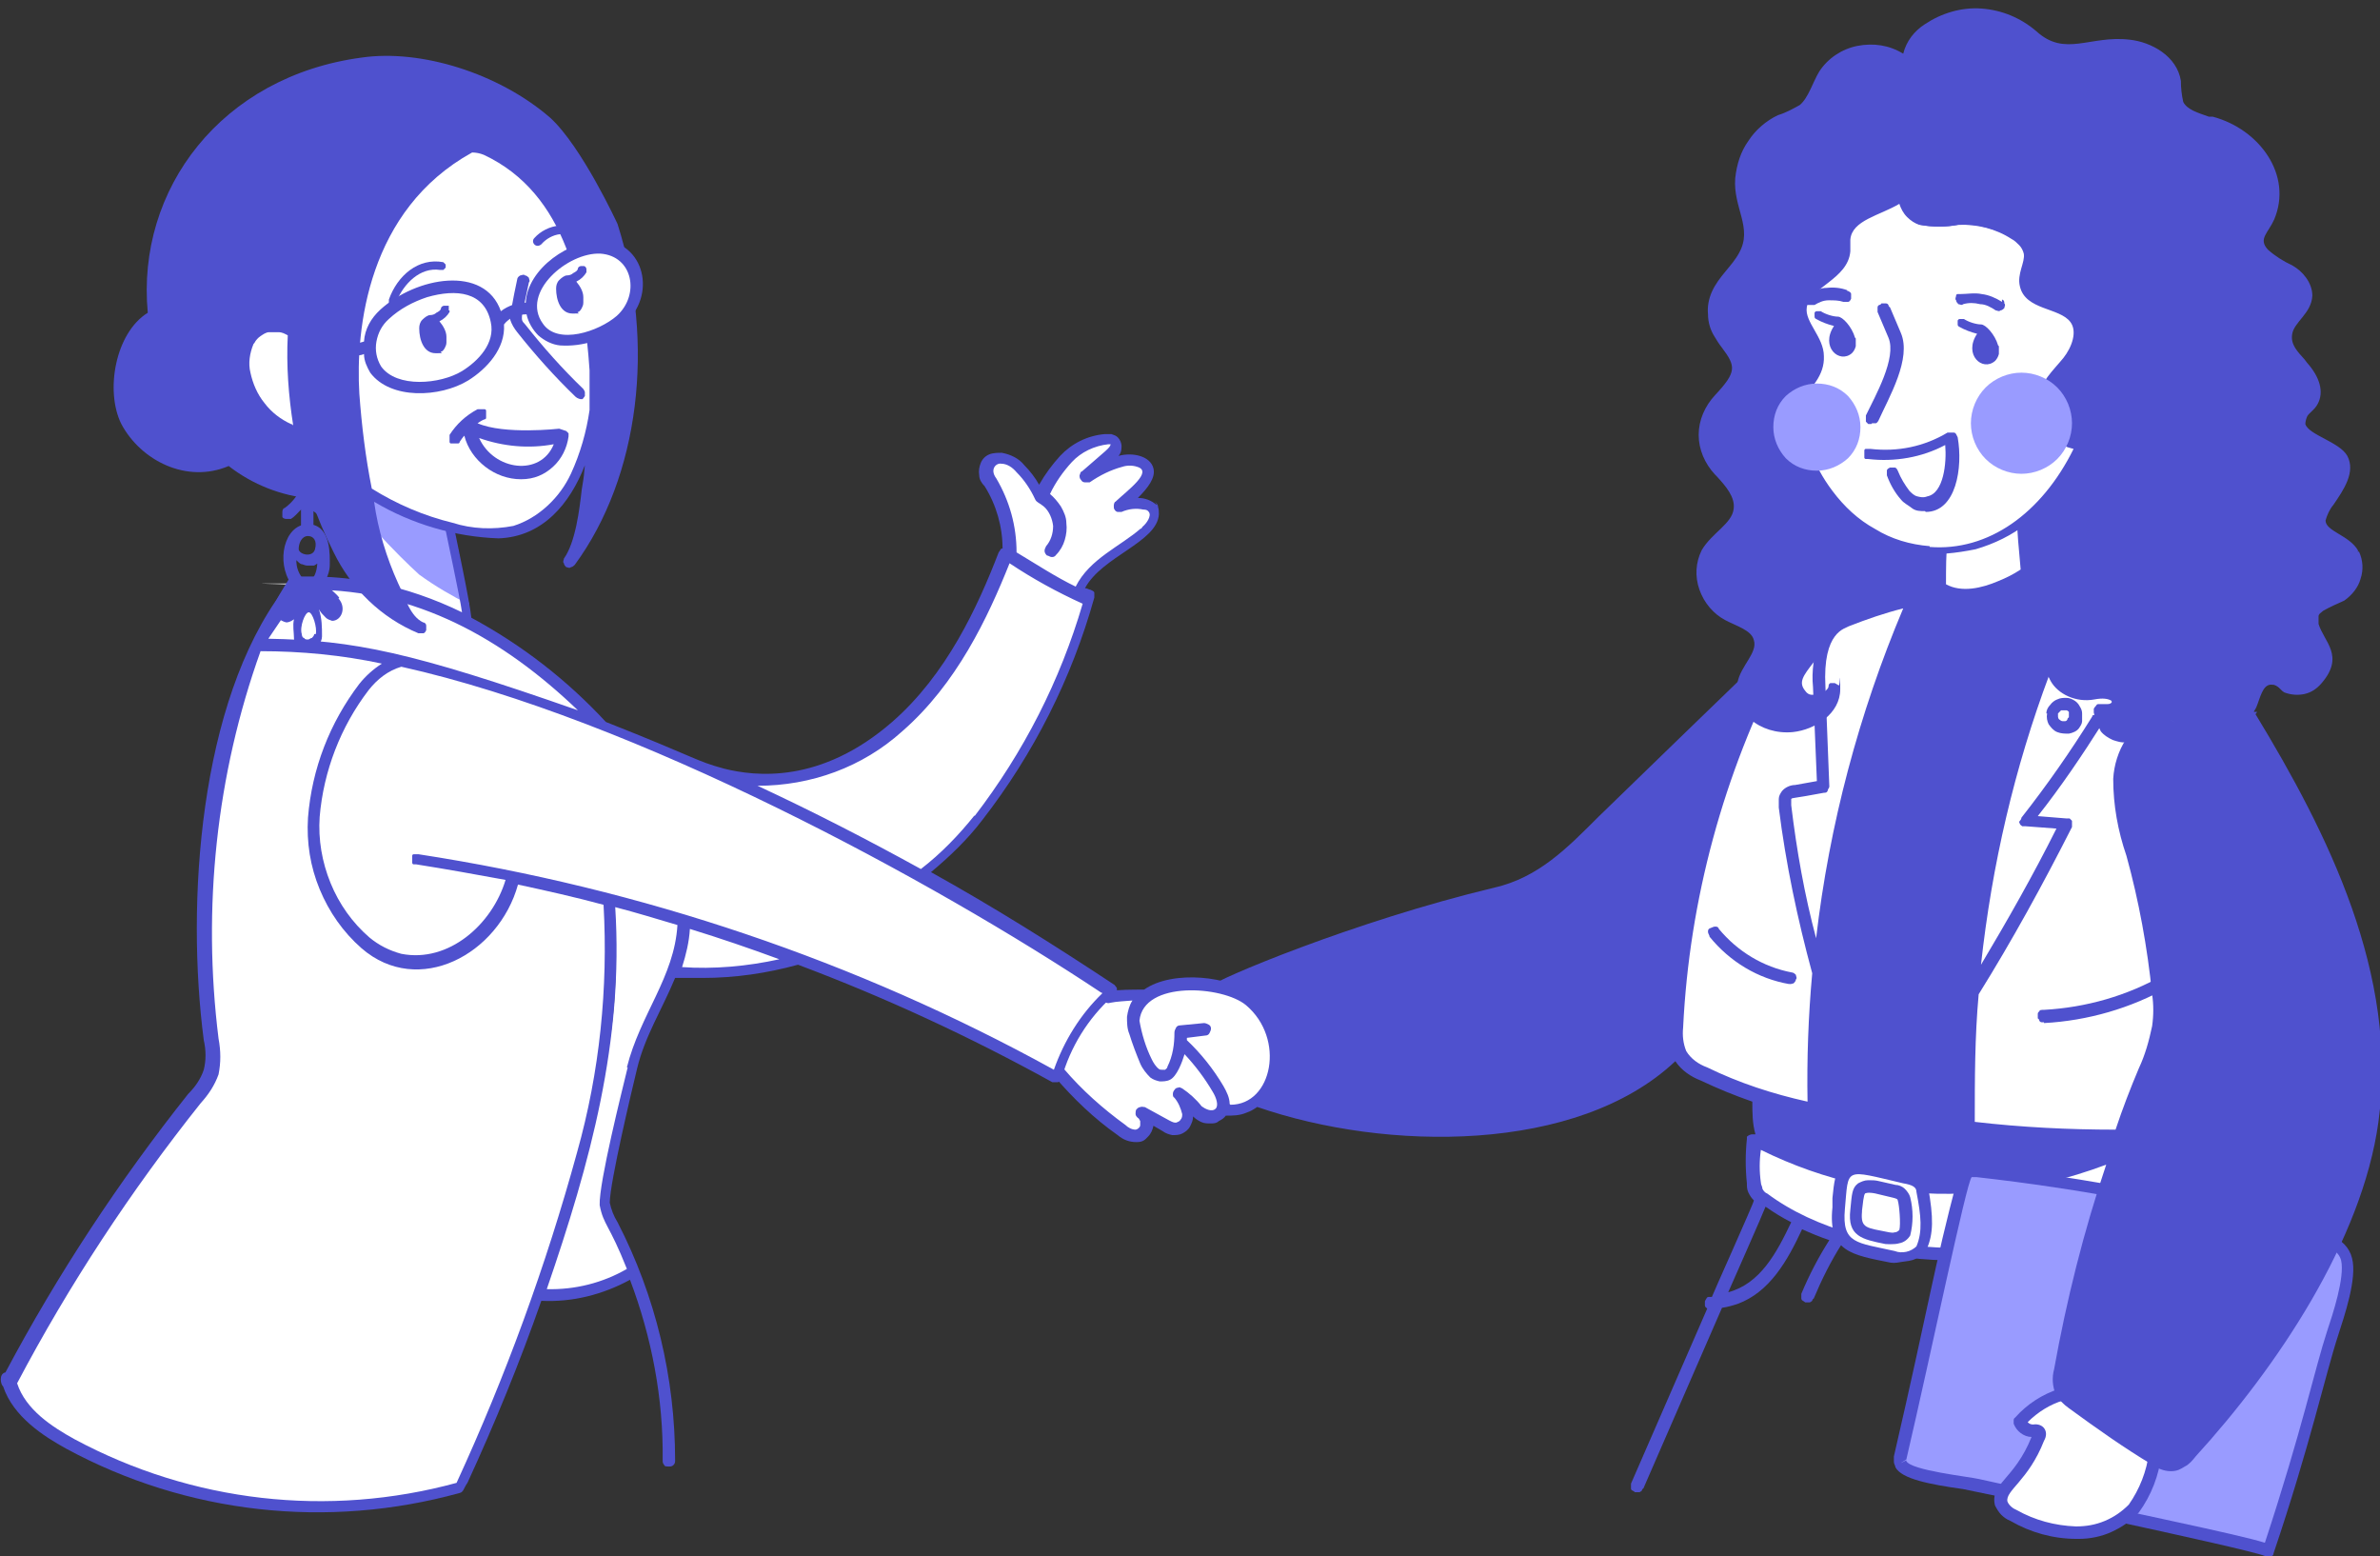
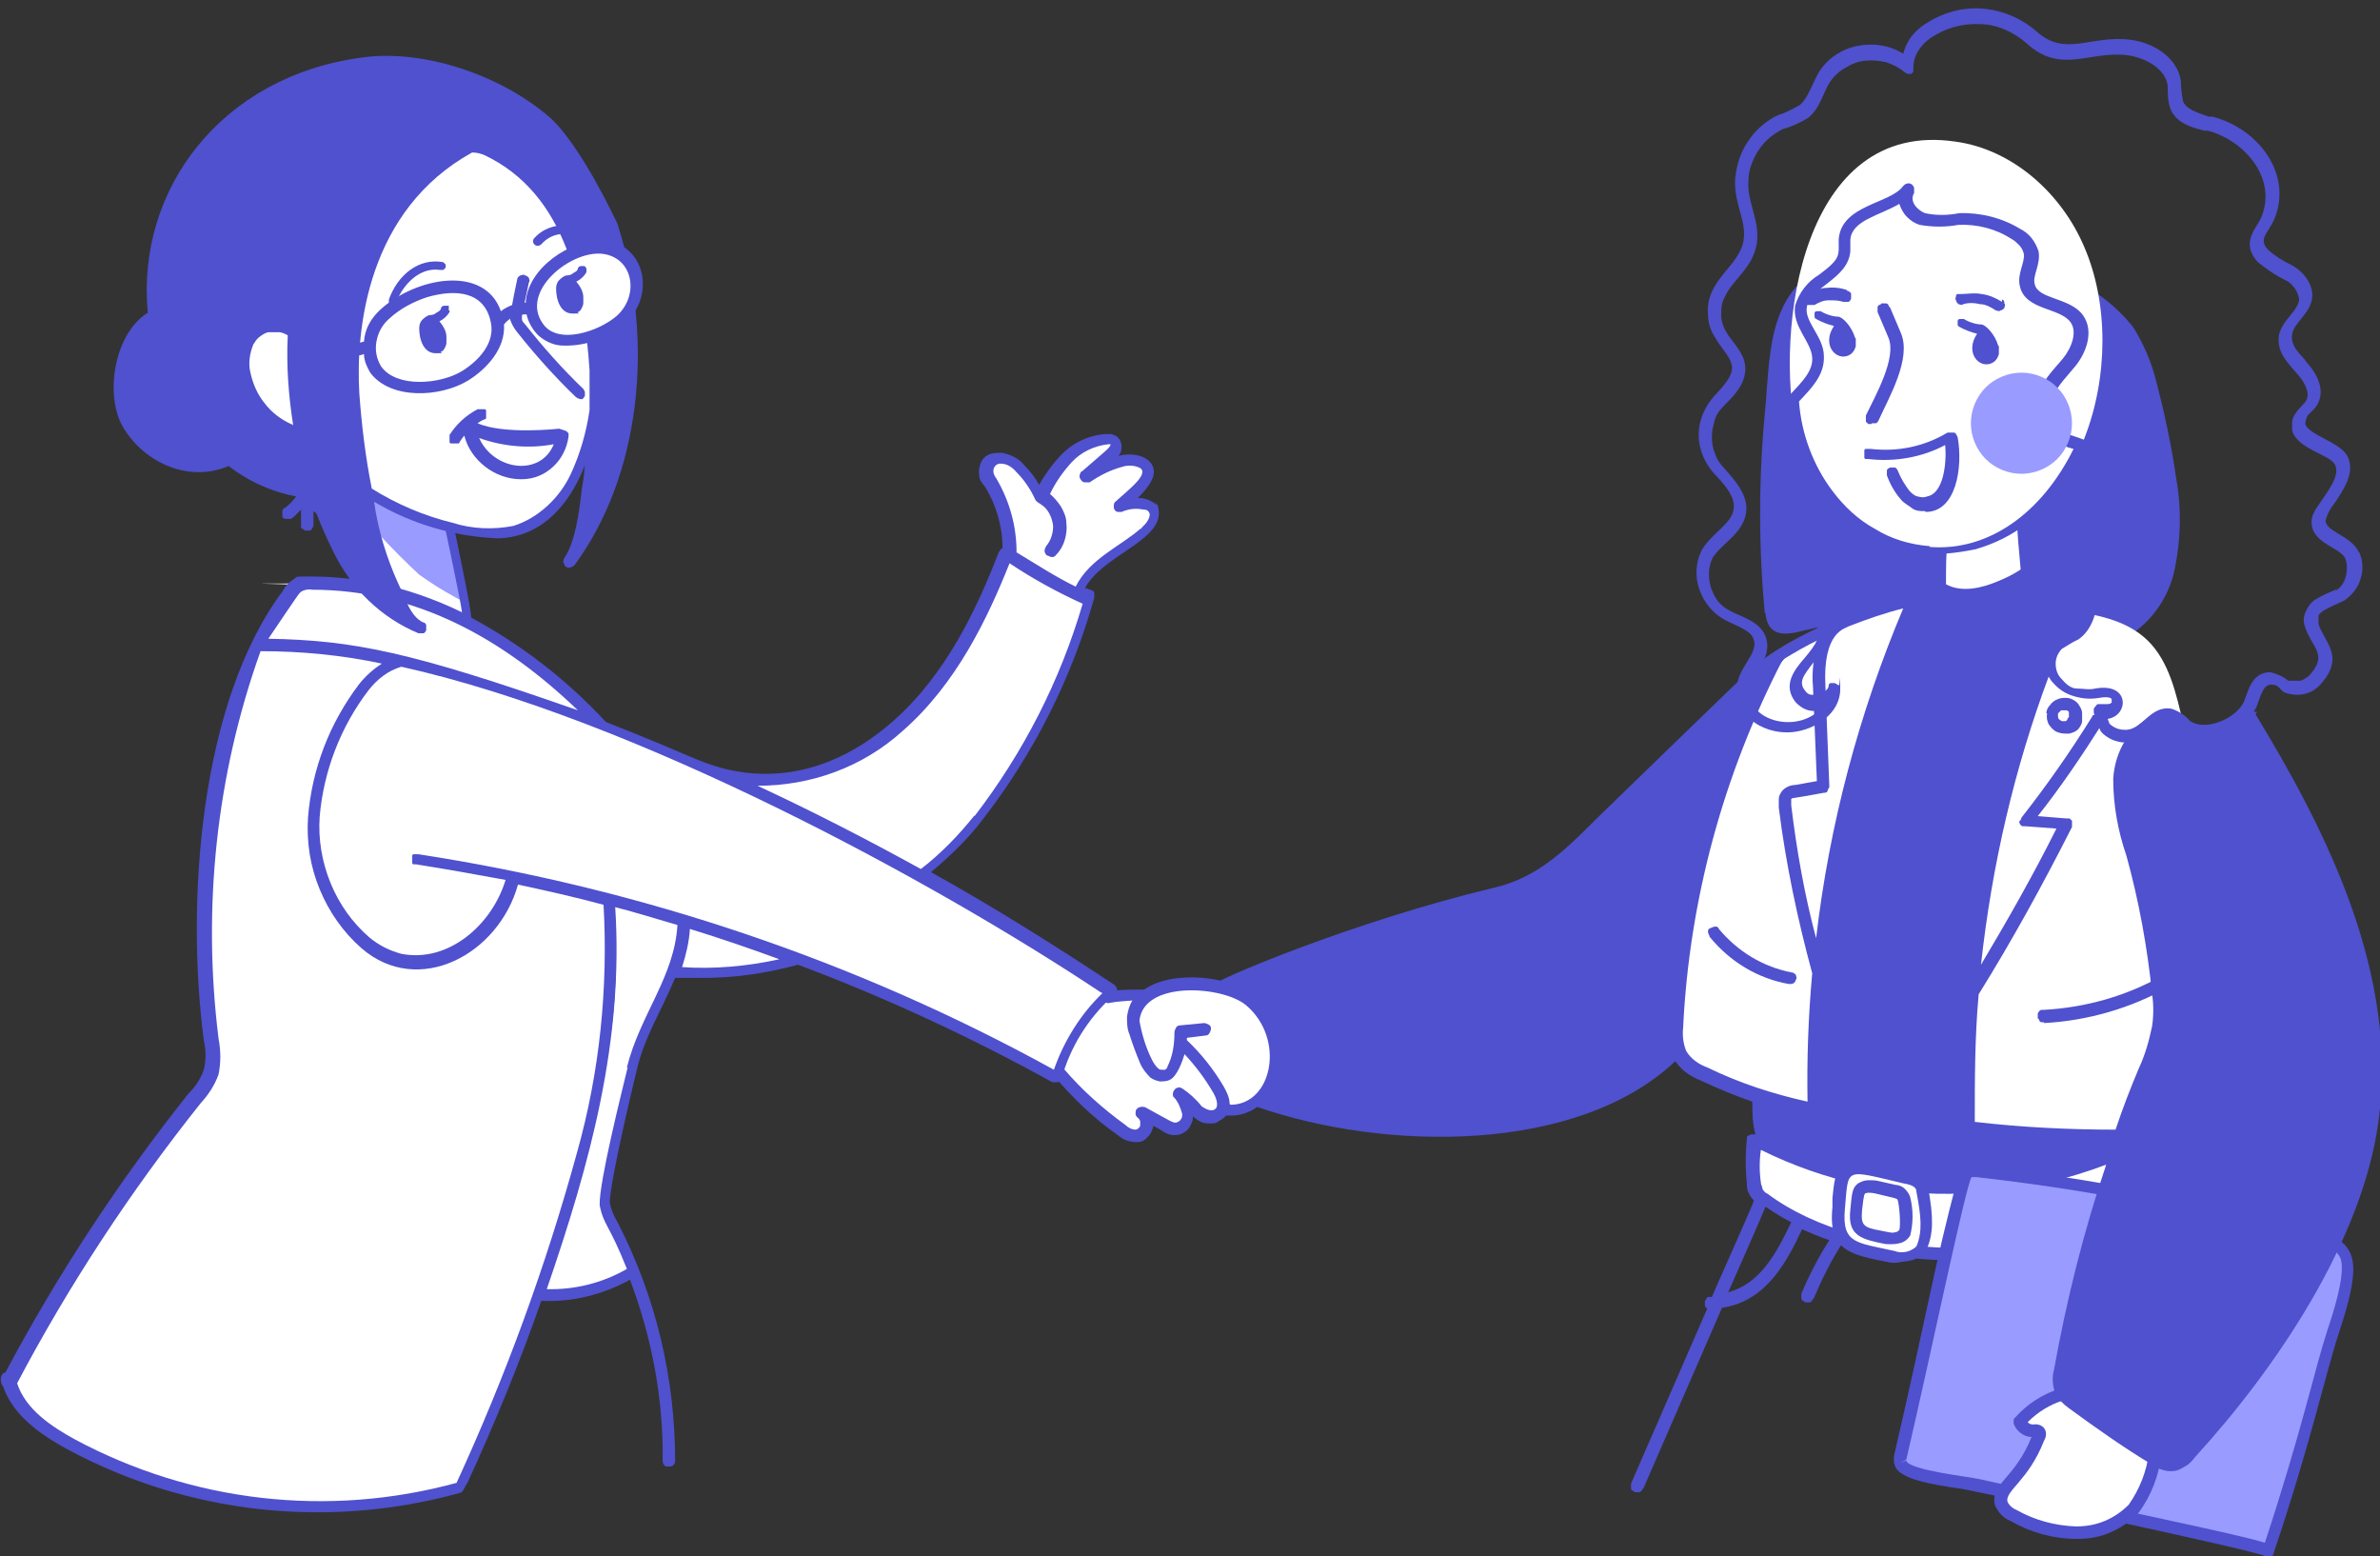
<svg xmlns="http://www.w3.org/2000/svg" id="Layer_1" data-name="Layer 1" viewBox="0 0 306 200">
  <rect x="0" y="0" width="306" height="200" fill="#333333" stroke="none" />
  <defs>
    <style>
      .cls-1 {
        fill: #4f51ce;
      }

      .cls-2 {
        fill: #fff;
      }

      .cls-3 {
        fill: #999bff;
      }
    </style>
  </defs>
  <path class="cls-2" d="M160.6,128.5c-2.5-2.1-9.9-3.1-13.3-.5-1.7-.4-3.6-.2-5.2.4-2.6,2.6-4.6,5.8-5.8,9.3.7,2.7,3.7,4.7,6.1,6.6.6.6,1.3,1,2.1,1.4.4.2.8.3,1.2.3s.8,0,1.2-.3c.4-.2.7-.5.8-.9s.1-.8,0-1.2c.7.6,1.6,1,2.4,1.3.5.1.9,0,1.4,0,.4-.2.8-.5,1.1-.9.2-.5.2-1,.1-1.5,0-.5-.3-1-.6-1.4.6.8,1.4,1.5,2.2,2,.4.2.9.4,1.5.3.5,0,1-.3,1.4-.6,0-.1.2-.2.3-.4.8.2,1.7.1,2.5-.1.8-.2,1.5-.6,2.2-1.2,3.1-3.5,2.3-9.3-1.5-12.5h0l-.1-.1Z" />
  <path class="cls-1" d="M227,78.8c0,.6.2,1.2.5,1.7.9,1.3,2.7,1,4.2.6,7.8-1.9,15.9-1.9,23.7,0,5.8,1.4,12,3.9,17.3,1.2,1.8-.9,3.3-2.2,4.5-3.8,1.2-1.6,2-3.4,2.4-5.3.8-3.9.9-7.8.2-11.7-.6-4.2-1.5-8.4-2.6-12.6-.6-2.4-1.6-4.7-2.9-6.8-2.2-2.8-5.1-5-8.4-6.4-6.6-2.9-13.8-4.3-21.1-4.1-3.8,0-7.5,1-10.8,2.8-6.9,3.9-6.4,11.7-7.1,18.8-.8,8.5-.8,17.1,0,25.6h.1Z" />
  <path class="cls-2" d="M115.5,93.3c6.7-5.8,10.7-13.9,13.9-22.1,3.3,1.9,7.1,4.6,10.8,5.8-2.9,10.3-7.7,19.9-14.3,28.3-5.5,7.2-13.6,12.1-21.5,16.3-2.1,1.1-4.3,2-6.6,2.7-3.7.8-7.5,1-11.3.6,2.6-7.4,3-15.4,1.2-23-.2-.5-.2-1.1,0-1.7.7-2.5,3.9-1.1,5.3-.7,7.9,2,16.4-.9,22.4-6.1h.2l-.1-.1Z" />
  <path class="cls-2" d="M148.2,65.5c-.3-.3-.7-.5-1.2-.6-1.1-.2-2.2,0-3.2.3,1.2-1.2,6.1-4.8,2.5-5.9-.8-.2-1.6,0-2.4,0-1.6.4-3.1,1.1-4.4,2.1l3.2-2.8c.5-.5,1.1-1.3.6-1.9-.1,0-.3-.2-.5-.3h-.5c-2,.2-3.8,1.1-5.2,2.5-1.3,1.4-2.4,3.1-3.2,4.9-.6-1.4-1.5-2.7-2.5-3.8-.6-.7-1.5-1.2-2.4-1.4-.5,0-.9,0-1.3.3-.4.3-.6.7-.7,1.1,0,.6.3,1.2.6,1.7,1.7,2.9,2.6,6.2,2.4,9.6l7.9,4.6c1.3.6,1.2-.6,1.7-1.4,1.7-2.5,5.4-4.2,7.7-6.3.9-.8,1.7-2.2.9-3.1v.3h0v.1Z" />
  <path class="cls-2" d="M234.2,81c-4.3,1.7-6.7,6.2-9,10-6.7,11.9-10.6,25.3-11.3,39-.2,1.2,0,2.5.2,3.7.8,2.3,3.2,3.7,5.5,4.6,8.5,3.5,17.9,3.8,26.7,6.5,2.4.7,4.9,1.5,7.4,2,3,.4,6,.5,9,.3,3.5,0,6.9-.3,10.4-.7,2.5-.2,5-1,7.2-2.2,3.1-2.2,5.4-5.4,6.4-9,4.3-14.7-2.7-28.7-6-42.2-.9-3.8-1.8-8-4.6-10.7s-6.7-3.3-10.4-3.9l-14.5-2.4c-5.8,1.2-11.4,2.9-16.9,5.1h-.1v-.1Z" />
  <path class="cls-2" d="M259.1,66c-2.3,0-4.7.5-6.7,1.7-1.7.9-3.1.8-2.7,3.8v3.6c0,1.7-.9,6.5,1.1,7.1h2c2.3-.6,4.5-1.6,6.4-3.1.9-.6,1.6-1.5,1.9-2.5,0-.8,0-.2-.5-8.8,0-.4,0-.8-.4-1.2-.3-.2-.6-.4-1-.4v-.2h-.1Z" />
  <path class="cls-2" d="M272.3,147.8l-.9,5.3c-.8,4.2-4.6,5.7-8.4,6.6-11.2,2.8-26.9,1.3-36.3-5.8-.4-.2-.7-.5-.9-.9s-.3-.8-.3-1.2c-.2-1.9-.2-3.7,0-5.6,7.2,3.7,15.1,5.8,23.2,6,8.1.3,16.1-1.3,23.6-4.5h0v.1Z" />
  <path class="cls-1" d="M262.8,131.4h-.3s-.2,0-.3-.2c0,0,0-.2-.2-.3v-.6s0-.2.2-.3c0-.2.3-.2.6-.2,5.4-.3,10.7-1.8,15.4-4.5h.6c.2,0,.4.2.5.4v.6c0,.2-.2.4-.4.5-4.9,2.8-10.5,4.4-16.1,4.7h0v-.1Z" />
  <path class="cls-1" d="M230.1,126.5c-4.1-.7-7.7-2.9-10.3-6.1,0-.2-.2-.4-.2-.6s0-.4.3-.5.4-.2.6-.2.4,0,.5.3c2.4,2.9,5.7,4.9,9.4,5.6.2,0,.4.2.5.3,0,.2.2.4,0,.6,0,.2-.2.4-.3.5-.2,0-.4.2-.6,0h0l.1.1Z" />
  <path class="cls-1" d="M263.1,91.7c0-.4.2-.8.5-1.1.2-.3.6-.6.9-.7.4-.2.8-.2,1.2-.2s.8.2,1.1.4c.3.2.5.5.6.7.2.3.3.6.3.9v1c0,.3-.2.6-.4.9-.3.4-.8.6-1.3.7-.5,0-1,0-1.5-.2s-.8-.6-1.1-1c-.2-.4-.3-.9-.2-1.4h-.1ZM264.9,91.4s-.2.2-.3.3v.4s0,.3.2.4c0,0,.2.2.4.2h.3s.2,0,.3-.2c0,0,0-.2.2-.3v-.7s-.2-.2-.3-.2h-.7l-.1.1Z" />
  <path class="cls-3" d="M301.8,161.9c.8,3.1-2,9.7-2.9,13-2.1,8.3-4.5,16.4-7.2,24.5.2-.5-16.2-3.9-37.5-8.5-1.7-.4-8.9-1.1-9.8-2.7-.3-.7.2-.6,3.7-17.2,1.4-6.5,2.8-13,4.5-19.4,0-.3.2-.7.5-.9.4-.2.8-.2,1.1-.2,13.4,1.5,26.8,4,39.8,7.5,2.6.7,7,.9,7.7,3.8h.1v.1Z" />
  <path class="cls-1" d="M291.2,200c-2.4-1-38.6-8.6-38.8-8.6-4.3-.6-7.9-1.3-8.7-2.8,0-.2-.2-.4-.2-.7v-.7c4.6-19.9,5.1-24.1,8.2-35.8,0-.6.4-1.1.9-1.4.5-.3,1.1-.4,1.7-.2,14,1.6,27.9,4.3,41.5,7.9,2.6.5,5.9,1.2,6.6,4,.7,2.6-1,7.5-1.8,10-1.6,4.9-3.6,14.1-8.3,28,0,.1,0,.2-.2.3,0,0-.2.2-.4.2h-.4s-.2-.1-.3-.2h.2ZM245.1,187.8c.6,1.2,8,2,9.3,2.3,20.8,4.6,33.3,7.1,36.8,8.2,4.8-14.6,6.4-22.3,8-27.2.7-2.1,2.3-6.9,1.8-9.1-.6-2.3-4.7-2.6-7.2-3.2-13-3.5-26.3-6-39.7-7.5h-.6c-.7.8-5.2,22.6-8.4,36.3-.9.6-1.2.7,0,.1h0v.1Z" />
  <path class="cls-2" d="M276.5,185.3c-2-2.6-4.8-4.5-8-5.4-1.5-.6-3.2-.7-4.8-.2-.5.2-4.4,2.3-4.2,3,0,.4.4.7.7.9.3.2.7.3,1.1.3h.6c.2.2.2.6,0,.9-2.2,5.6-5.2,6.2-4.8,8.3.2.4.4.7.7,1,.3.3.6.5,1,.7,2.4,1.3,5.1,2.1,7.9,2.2,1.4,0,2.8-.2,4-.8s2.4-1.3,3.4-2.3c1-1.3,1.8-2.8,2.2-4.4.4-1.5,1.1-2.9.2-4.3h0v.1Z" />
  <path class="cls-1" d="M289.8,91.5s-.2-.3-.4-.3h-.5c-.2,0-.3,0-.4.3,0,0-.2.3-.2.5-3.7,4.8-10.2-.3-10.6-.2-3.8,1-5.8,4.8-6,8.3,0,3.4.6,6.7,1.7,9.9,1.6,5.8,2.7,11.8,3.3,17.8.2,1.3.2,2.7,0,4.1-.4,1.9-.9,3.7-1.7,5.4-1.1,2.6-2.1,5.2-3,7.9-6,0-12.1-.3-18.1-1,0-5.5,0-10.9.5-16.4,4.3-6.9,8.3-14.2,12-21.5v-.8l-.3-.3h-.4l-3.7-.3c3-3.8,5.7-7.8,8.3-11.9v-.9s0-.2-.2-.2h-.9s-.2,0-.2.2c-2.8,4.5-5.8,8.8-9.1,13,0,0,0,.2-.2.4s0,.3,0,.4.2.2.3.3h.4l4,.3c-3,6-6.3,11.8-9.7,17.5,1.4-12.8,4.3-25.3,8.8-37.3-.4-.8-.4-1.7,0-2.5s.9-1.5,1.6-1.9c1.5-.8,2.6-2.1,3.1-3.7l-6.5-2.6c-.5-3.3-.6-6.8-.8-10.2,0-1-1.6-1-1.6,0,0,2.5.3,4.9.5,7.4-.9.6-1.9,1.1-2.9,1.5-2.1.9-4.7,1.5-6.7.4,0-2,0-3.9.2-5.9,0-.2,0-.4-.2-.5,0,0-.3-.2-.5-.2s-.4,0-.5.2c-.2,0-.3.3-.3.5s-.2,6.4-.2,6.6c-7.6,1.5-18.3,5.4-23.9,10.5,0,0-18.3,17.7-19.3,18.7-4,4-7.7,7.8-13.4,9.1-18,4.3-36,11.9-36.5,12.7,1.6.3,3.1.9,4.4,1.8,1.3.9,2.4,2.1,3.2,3.5.6,1.4.9,3,.7,4.6s-.8,3-1.8,4.3c-.3.4-.9,1.1-.4,1.3,16.5,5.7,41.1,6,53.7-5.9h0c.8,1.2,2,2,3.3,2.5,2.1,1,4.3,1.9,6.6,2.7,0,1.4,0,2.8.4,4.2h-.4s-.2,0-.4.1c0,0-.2.1-.3.2v.3c-.2,1.9-.2,3.8,0,5.7,0,.4,0,.8.2,1.2s.4.7.7,1c0,.3-5.4,12.3-5.4,12.4h-.3c-.2,0-.3,0-.4.2s-.2.3-.2.4v.5c0,.2.2.3.3.4l-9.8,22.5v.6c0,.1,0,.2.2.3s.2.1.3.2h.6s.2-.1.3-.2c0,0,0-.2.2-.3l10.1-23.2c.7-.1,1.4-.3,2-.5,4.1-1.5,6.4-5.5,8.3-9.6,1.1.5,2.3,1,3.5,1.4-1.4,2.2-2.6,4.5-3.6,6.9v.6s0,.2.2.3c0,0,.2.1.3.2h.6s.2-.1.3-.2c0,0,0-.2.2-.3,1-2.4,2.2-4.8,3.6-7,4.4,1.3,8.9,2,13.4,2.1,0-.5.2-1.1.4-1.6-8.3-.2-17.1-2.3-23.4-7-.3-.1-.5-.4-.6-.6,0-.3-.2-.5-.2-.8-.2-1.4-.2-2.8,0-4.2,8.1,4,17,6,26,5.6.3-1.1.5-2,.7-2.6,0-.3.3-.3.6-.2,2.5.4,8.1,1.2,9.6,1.4,2.5-.6,5.1-1.4,7.5-2.3-2.9,8.6-5.1,17.4-6.7,26.3-.3,1.1-.2,2.2.2,3.2.4.7,1,1.3,1.7,1.8,3.7,2.7,7.1,5.1,10.6,7.2.7.5,1.6.9,2.5.9s1.3-.3,1.8-.6c.6-.3,1-.8,1.4-1.3,10.4-11.4,21.4-27.7,23.5-43,2.6-18.9-6.5-37.1-15.8-52.4l.2-.3h-.4ZM227,155.1c1,.7,2.1,1.4,3.3,2-1.9,4-4,7.9-8.1,9,0,0,4.6-10.4,4.8-11ZM232.4,141.6c-4.5-1-8.8-2.4-12.9-4.4-1.1-.4-2.1-1.1-2.7-2.1-.4-1-.5-2-.4-3,.8-16.5,5.2-32.6,12.8-47.3,1.5-.9,3-1.8,4.7-2.6-.7,2-1,4.1-.8,6.1l.5,12.1-2.8.5c-.6,0-1.3.3-1.7.8-.2.3-.4.6-.4,1v1.1c.9,7.2,2.4,14.3,4.3,21.3-.5,5.5-.7,11-.6,16.6h0v-.1ZM233.5,120.6c-1.5-5.6-2.5-11.3-3.2-17.1v-.8c.2-.2,0,0,4.2-.8.2,0,.4,0,.5-.3,0-.2.2-.3.2-.5l-.5-12.8c-.4-7.2,2.6-7.5,3-7.8,2.3-.9,4.6-1.7,7-2.3-5.7,13.5-9.5,27.8-11.2,42.4h0Z" />
  <path class="cls-1" d="M267,197.8c-3,0-5.9-.8-8.5-2.3-.5-.2-.9-.5-1.2-.8s-.6-.8-.8-1.2c-.7-2.8,2.5-3.3,4.7-8.8-.5,0-1-.2-1.4-.5s-.7-.7-.9-1.2v-.4c0-.1,0-.3.2-.4,1.5-1.7,3.5-3,5.7-3.7h.6c.2,0,.3.3.4.5v.6c0,.2-.3.3-.5.4-1.7.5-3.3,1.5-4.6,2.8.2.2.4.3.7.3,1.3-.2,2.1.9,1.4,2.1-2,5.1-5,6.4-4.7,7.8.2.5.7.9,1.2,1.1,2.3,1.3,4.9,2,7.6,2.1,1.3,0,2.5-.2,3.7-.7s2.2-1.2,3.1-2.1c1.4-2,2.3-4.3,2.6-6.7,0-.2,0-.4.3-.5s.4-.2.6-.2.4.1.5.3.2.4.2.6c-.3,2.7-1.3,5.3-2.9,7.5-1,1.1-2.2,1.9-3.5,2.5s-2.8.9-4.2.9h-.3Z" />
  <path class="cls-2" d="M59.2,73.4c.3,1.7,1.7,5,.8,6.5-2.7-1.1-5.3-2.7-8.1-3.7-1.1-.3-2.2-.8-3-1.5-.9-1-1.5-2.3-1.7-3.6-.5-1.8-.9-3.7-1.3-5.5-.4-1.4-.6-2.9-.3-4.3,0-.2,0-.3.2-.5s.6,0,.9,0c3.1,1.1,6.2,2.6,9,4.3,2.9,1.8,3,5.2,3.6,8.3,0,0-.1,0-.1,0Z" />
  <path class="cls-2" d="M66.1,112.8c-2,8.7-11.9,14.7-19,8.6-2.3-2-4-4.5-5.2-7.3-1.1-2.8-1.6-5.8-1.4-8.9,1.2-15.9,10.9-20.2,11-20.3,8.8,2.3,17.5,5.2,26,8.5-10.5-10.4-23.4-18.4-37.3-18.4s-1.2,0-1.7.3c-.7.4-1.3.8-1.8,1.4-8.9,13.9-11.9,38-9.5,57,.3,1.4.3,2.9,0,4.3-.5,1.2-1.2,2.4-2.1,3.3-9.1,11.3-17,23.5-23.8,36.3,1,3.7,4.5,6.2,7.9,8.1,15.3,8.2,33.2,10.2,50,5.6l.5-.8c6.3-13.6,11.4-27.7,15.3-42.1,2.9-10.6,4-21.7,3.3-32.6-4.5-1.2-8.5-2.1-12.2-2.8v-.2h0Z" />
  <path class="cls-2" d="M81.6,137.4c1.8-7.2,6.2-11.4,6.5-19-3.1-.9-6.3-1.8-9.4-2.7.9,7.8.5,15.6-1.3,23.2-2.1,9.4-4.8,18.6-8.2,27.6,2.2.1,4.3,0,6.5-.3,2.2-.5,4.3-1.4,6.3-2.6-2.1-5.2-3.5-5.8-3.9-8.8,0-2.7,2.9-14.8,3.5-17.4h0Z" />
  <path class="cls-2" d="M53.4,85.3c-2.9-.8-5,1.1-6.5,3.1-3.7,4.8-6,10.7-6.4,16.7-.2,3,.3,6.1,1.4,8.9s2.9,5.3,5.2,7.3c7.1,6.1,17,.3,19-8.6,24.5,5.1,48,13.8,69.9,25.9,1.2-4.3,3.6-8.1,6.9-11.1h.1c-45.1-30.2-84-40.8-89.6-42.4v.2Z" />
  <path class="cls-1" d="M161.1,127.9c-2.8-2.4-10.3-3.3-14-.7-1.6,0-3.1,0-4.7.2-.2,0-.4.2-.5.3-.1.2-.2.4-.1.6,0,.2.2.4.3.5s.4.2.6.1c1-.2,1.9-.2,2.9-.3-.4.6-.6,1.4-.7,2.1,0,.7,0,1.5.3,2.2.4,1.3.9,2.6,1.4,3.8.3.7.8,1.3,1.3,1.8.4.3.8.4,1.2.5.4,0,.9,0,1.3-.2.9-.4,1.6-2.3,1.9-3.3,1.4,1.5,2.6,3.1,3.6,4.8.5.8.8,1.8.4,2.2-.5.5-1.4,0-1.8-.3-.7-.9-1.6-1.7-2.5-2.3-.2-.1-.4-.2-.5-.1-.2,0-.4.1-.5.3-.1.1-.2.3-.2.5s0,.4.2.5c.5.6.8,1.3,1,2.1,0,.2,0,.5-.2.7-.1.2-.3.3-.6.4-.5,0-.5-.1-4-2-.2,0-.4-.1-.6,0-.2,0-.4.2-.5.3-.1.2-.1.4-.1.6s.2.4.3.5c.1,0,.2.2.3.4v.5c0,.2-.1.3-.2.4s-.3.2-.4.2c-.5,0-1-.3-1.3-.6-2.9-2.1-5.6-4.5-7.9-7.2-.3-.3-1.5.7-1.2,1,2.4,2.8,5.1,5.4,8.1,7.5.7.6,1.5.9,2.4.9s1.1-.3,1.5-.7.6-.9.7-1.4l1.2.7c.4.3.8.4,1.2.5.5,0,.9,0,1.3-.2.4-.2.8-.5,1-.9s.4-.8.4-1.3c.3.3.6.5,1,.7s.8.2,1.2.2.8,0,1.1-.3c.4-.2.7-.4.9-.7.9,0,1.8,0,2.7-.4.9-.3,1.6-.9,2.3-1.5,3.5-3.9,2.6-10.2-1.5-13.6h0ZM158.1,141.9c0-.8-.4-1.6-.8-2.3-1.3-2.2-2.9-4.2-4.7-5.9v-.3l2.4-.3c.2,0,.4-.1.5-.3s.2-.4.2-.6-.1-.4-.3-.5-.4-.2-.6-.2l-3.1.3c-.2,0-.4.1-.5.3s-.2.4-.2.6c0,1.5-.2,3-.9,4.4,0,.2-.2.3-.3.4h-.4c-.1,0-.3,0-.4-.1-.4-.3-.7-.8-.9-1.2-.8-1.6-1.3-3.3-1.6-5,.5-5.2,10.7-4.5,13.7-2,5.1,4.3,3.4,12.8-2,12.8h0l-.1-.1Z" />
-   <path class="cls-1" d="M43.6,76.8c-.3-.4-.7-.7-1-1-.4-.3-.6-.8-.7-1.3.3-.6.5-1.2.5-1.9,0-1.1.2-4.8-2.4-5.2-3.1-.4-4.5,4-2.9,7.1-1.5,2.5-1.8,2.8-1.8,3.7s0,.8.4,1.2c.3.3.7.5,1.1.6.4,0,.7-.2,1-.4-.2.8,0,1.7,0,2.5s.4.9.9,1.2c.4.3.9.4,1.4.3.4,0,.7-.4.9-.7.2-.3.4-.7.4-1.1,0-1.2,0-2.3-.4-3.5.2.4.5.7.9,1.1.2.2.5.3.8.4,1.2,0,1.9-1.7.8-2.9h.1v-.1ZM39.6,68.9c.7,0,1.2.6.9,1.7s-2,.7-2.1,0c0-.8.4-1.7,1.2-1.7ZM40.8,72.2c0,1.7-.9,3.3-2,2-.5-.7-.7-1.4-.7-2.2.2.2.4.4.6.5.2,0,.5.2.8.2h.8c.2,0,.5-.3.7-.4h-.2v-.1ZM40.4,81.5c0,.2-.2.4-.3.5-.2,0-.3.2-.5.2s-.4,0-.5-.2c-.2,0-.3-.3-.3-.5-.3-.9.4-2.8.9-2.8s1.1,2,.9,2.8h-.2Z" />
  <path class="cls-2" d="M249.6,70.9c18.3-1.1,24.6-24.7,18.4-39.1-2.9-6.9-9.2-12.6-16.6-13.6-19.7-2.9-23.3,23.9-20.4,37.7,1.7,8,10,15.6,18.5,15.1h0l.1-.1Z" />
  <path class="cls-1" d="M237.5,37.3c-.8-.3-1.7-.4-2.6-.3-.9,0-1.7.4-2.5.9,0,0-.2,0-.2.2v.9s0,.2.2.2h.9c.5-.3,1.1-.6,1.8-.6s1.3,0,1.9.2h.6c.2,0,.3-.2.4-.4v-.6c0-.2-.2-.3-.4-.4h-.1v-.1Z" />
  <path class="cls-1" d="M257.4,38.8c-.8-.5-1.7-.9-2.6-1-.9-.2-1.9,0-2.8,0h-.3s-.2,0-.2.2-.2.4,0,.6c0,.2.2.4.3.5.2,0,.4.2.6,0,.7-.2,1.4-.2,2.2,0,.7,0,1.4.4,2,.8.2,0,.4.2.6,0,.2,0,.4-.2.5-.3,0-.2.2-.4,0-.6,0-.2,0-.4-.3-.5h0v.3Z" />
  <path class="cls-1" d="M238.5,43.4c-.4-1.4-1.6-2.7-2.2-2.7s-1.6-.3-2.2-.7h-.4c-.2,0-.3,0-.4.2v.4c0,.2,0,.3.2.4.7.4,1.5.7,2.3.9-1.8,2.7.7,4.9,2.3,3.5.2-.2.4-.5.5-.9v-1h0l-.1-.1Z" />
  <path class="cls-1" d="M240.6,54.5h-.4s-.2-.2-.3-.3v-.8c1.2-2.5,4-7.4,2.9-10l-1.4-3.3v-.6s0-.2.2-.3c0,0,.2,0,.3-.2h.6s.2,0,.3.2c0,0,0,.2.2.3l1.4,3.3c1.4,3.3-1.5,8.2-2.9,11.3,0,0-.2.3-.3.3h-.5l-.1.1Z" />
  <path class="cls-1" d="M247.5,65.7c-.6,0-1.2,0-1.7-.4s-1-.6-1.4-1.1c-.8-.9-1.4-2-1.8-3.1v-.6c0-.2.2-.3.4-.4h.6c.2,0,.3.2.4.4.4,1,.9,1.8,1.5,2.6.3.3.6.6,1,.7s.8.2,1.3,0c2.1-.4,2.5-4.3,2.3-6.6-3,1.6-6.5,2.2-9.9,1.8h-.3s-.2,0-.2-.2v-.9s0-.2.2-.2h.6c3.5.4,6.9-.3,9.9-2.1h.8s.2,0,.3.2l.2.4c.7,3.9-.2,9.6-4.1,9.6h0l-.1-.1Z" />
-   <path class="cls-1" d="M245.1,24.4c-1.8,2.5-7.9,2.6-8.1,6.4v1.6c-.2,3.1-5.1,4-5.6,7.1-.4,2.3,2.1,4.2,2.2,6.5.2,3.9-5.6,6-5.4,9.9.2,3.5,5.3,5.1,5.5,8.6.3,3.5-4.8,6.1-4.1,9.6.5,2.4,3.3,3.5,4.4,5.7,2.2,4.3-5.4,6.6-2.7,10,.3.3.7.6,1.1.7.4,0,.9.2,1.3,0,.4,0,.8-.3,1.2-.6.3-.3.6-.7.7-1.1,0,2.6-2.8,4.5-5.4,4.7-3.7.3-6.9-2.2-6.2-5.5.4-2.1,2.7-3.8,2.1-5.8-.5-1.7-2.6-2.2-4.1-3-1.4-.7-2.4-2-2.9-3.5s-.4-3.1.3-4.5c1.2-2,3.9-3.2,4.2-5.5.2-1.9-1.3-3.5-2.5-5-.6-.6-1.1-1.3-1.4-2.1s-.5-1.6-.5-2.5.2-1.7.5-2.5.8-1.5,1.4-2.1c1.1-1.2,2.4-2.4,2.4-4.1s-1.6-2.9-2.4-4.4c-.4-.8-.7-1.6-.7-2.5s0-1.7.4-2.5c.8-1.8,2.5-3.1,3.4-4.9,2-3.6-.7-6.3-.4-9.9,0-1.6.6-3.1,1.5-4.4s2.1-2.3,3.5-3c1-.3,2-.8,2.9-1.3,1.4-1.1,1.8-3,2.7-4.5.6-.8,1.3-1.5,2.2-2.1.9-.5,1.8-.9,2.9-1,1,0,2,0,3,.3s1.9.8,2.6,1.5c0-.9.3-1.8.7-2.6.5-.8,1.1-1.5,1.9-1.9,2-1.4,4.4-2.1,6.8-1.9,2.4.1,4.7,1.1,6.6,2.7,4.1,3.6,7.4.7,12.5,1.3,2.7.3,5.5,2,5.9,4.7,0,.9,0,1.9.4,2.8.7,1.6,2.7,2,4.3,2.4,5.6,1.5,9.6,6.9,7.4,12.1-.7,1.7-2.3,2.8-.6,4.7,1,.9,2.1,1.6,3.4,2.2.6.3,1.1.7,1.5,1.3s.6,1.2.7,1.9c0,1.8-2.3,3-2.6,4.8s1,3,2.1,4.2,2.1,3,1.3,4.4c-.4.6-1,1.1-1.4,1.7-1.9,3.1,4.1,3.9,5.1,5.8,1,1.9-1,4.4-2.3,6.4-.3.4-.5.9-.6,1.5,0,2.1,3.3,2.5,4.3,4.3.4.9.4,2,.1,3s-.9,1.8-1.8,2.4c-.9.4-1.8.8-2.6,1.3-.4.2-.8.6-1,1.1-.2.4-.3.9-.2,1.4.8,2.7,3.2,3.9.6,7-.5.6-1.1.9-1.8,1.1s-1.4,0-2.1,0c-.7-.3-1.2-1-2-1-1.9,0-2.2,2.1-2.7,3.4-1.1,2.5-5.8,4.6-8.3,2.6-.6-.5-1.2-1.2-1.9-1.4-2.3-.4-3.3,2.9-5.9,2.7-.5,0-1,0-1.4-.3s-.8-.5-1.2-.8c-.3-.7-.5-1.3-.7-2,2.3,1.2,3.9-2.9-.3-2.1-4.8.9-9.3-4.6-2.9-7.9,3.2-2.4,2.4-6.9-.9-9.2-3.4-2.4-2.2-4.8.8-7.4,1.8-1.5,4.2-3.3,3.3-5.6-.8-2.3-3.6-2.1-5.3-3.4-.7-.5-1.2-1.2-1.5-1.9-.3-.8-.4-1.6-.2-2.4.3-2,2-3.4,3.2-5,1.3-1.6,2.2-4,1-5.6-1.6-2.1-5.8-1.7-6.4-4.3-.3-1.4.7-2.8.5-4.1,0-.5-.4-1-.7-1.4-.3-.4-.8-.8-1.3-1-2.2-1.3-4.7-2-7.2-1.8-1.6.3-3.2.3-4.8,0-.4-.1-.7-.3-1-.5-.3-.3-.5-.6-.7-.9-.2-.4-.3-.8-.3-1.1s0-.8.2-1.2v-.7h0v-.1Z" />
  <path class="cls-1" d="M303.2,70.8c-1.1-2-4.2-2.5-4.2-3.9.2-.7.5-1.4,1-2,1.3-1.9,2.9-4.2,1.8-6.3-1-1.8-5-2.7-5.4-4.1,0,0,0-.4.2-.9s1-.9,1.4-1.7c.8-1.5.3-3.4-1.4-5.3l-.3-.4c-.9-1-1.8-1.9-1.6-3.2.2-1.6,2.5-2.7,2.6-5,0-.8-.3-1.6-.8-2.3s-1.1-1.2-1.8-1.6c-1.1-.5-2.2-1.2-3.1-2-1.3-1.4,0-2.1.8-3.9,2.4-5.7-1.9-11.6-7.9-13.2h-.5c-1.4-.5-2.8-.9-3.3-1.9-.2-.9-.3-1.8-.3-2.7-.5-3.2-3.8-5-6.6-5.3-5.1-.6-8.3,2.3-12-1.1-2-1.7-4.4-2.7-7-2.9-2.6-.2-5.2.6-7.3,2-1.4.9-2.4,2.2-2.8,3.8-1.8-1.1-3.8-1.4-5.9-1-2,.4-3.8,1.6-4.9,3.3-.8,1.3-1.4,3.4-2.5,4.3-.9.5-1.8,1-2.8,1.3-1.5.7-2.9,1.9-3.8,3.3-1,1.4-1.5,3-1.7,4.8-.3,3.8,2.3,6.4.5,9.6-.9,1.7-2.6,3-3.5,5-.4.9-.6,1.9-.5,2.9,0,1,.3,2,.8,2.8.3.5.6,1,1,1.5,1.8,2.4,1.9,3.1-.9,6.1-1.3,1.4-2.1,3.2-2.1,5.1s.8,3.7,2.1,5.1l.2.2c1.2,1.3,2.4,2.7,2.2,4.2-.2,1.9-2.8,3.1-4.1,5.3-.8,1.6-.9,3.4-.3,5.1s1.8,3.1,3.3,3.9,3.4,1.3,3.7,2.6c.5,1.6-1.7,3.3-2.1,5.4-.8,3.8,2.9,6.8,7.1,6.4,2.9-.3,6.1-2.4,6.1-5.5s0-.4-.2-.5c0,0-.3-.2-.5-.3h-.5c-.2,0-.3.2-.3.4,0,.3-.3.5-.5.7s-.5.3-.8.4h-.9c-.3,0-.6-.2-.8-.5-.9-1.1-.3-1.9,1.1-3.7,1.3-1.6,3-3.6,1.7-6.2-1.1-2.3-4-3.5-4.4-5.5-.6-3,4.3-5.6,4.2-9.4,3,3.6,7.2,6.1,11.8,7.1,2.5.3,5,0,7.5-.5,2.4-.7,4.7-1.8,6.7-3.4,3.2-2.5,5.7-5.7,7.5-9.4.4.3.8.7.9,1.2,1.2,3.2-6.4,5.4-6.2,9.7,0,.8.3,1.5.8,2.1.4.6,1,1.2,1.6,1.6,1.3.9,2.2,2.3,2.6,3.9,0,.7,0,1.5-.2,2.2s-.7,1.3-1.3,1.8c-.8.4-1.5.9-2.2,1.4-.8.8-1.3,1.9-1.3,3s.3,2.3,1.1,3.1c.7.8,1.6,1.4,2.7,1.7,1,.3,2.1.4,3.2.2,1.1-.2,1.6,0,1.6.2v.4c-.2.2-.4.2-.6.2h-1c-.2,0-.3,0-.4.2,0,0-.2.2-.3.4v.5c.2.8.5,1.6.9,2.4.4.5.9.8,1.5,1.1.6.2,1.2.4,1.8.3,2.7,0,4-3.1,5.6-2.8.5,0,1,.7,1.6,1.2,2.8,2.3,8.1,0,9.5-2.9.5-1.2.8-2.9,1.9-2.9s1,.6,1.7,1c.8.3,1.7.4,2.6.2.9-.2,1.6-.7,2.2-1.4,3-3.5.3-5.3-.4-7.6v-1c0-.3.4-.5.6-.7.9-.5,1.8-.9,2.7-1.3,1-.7,1.8-1.7,2.1-2.8.4-1.2.3-2.4-.2-3.5h-.2l.1-.1ZM248.1,70.2c-2.5-.2-4.9-.9-7-2.2-2.2-1.2-4-2.9-5.5-4.9-2.5-3.3-4-7.4-4.3-11.5,1.6-1.7,3.3-3.4,3.2-5.8,0-2.5-2.5-4.4-2.2-6.3.4-2.6,5.3-3.6,5.6-7.2v-1.5c.2-2.5,3.8-3.1,6.3-4.6.2.6.5,1.2,1,1.7s1,.8,1.6,1c1.7.3,3.4.3,5,0,2.4-.1,4.8.5,6.8,1.8.4.2.7.5,1,.8s.5.7.6,1.1c.2,1.1-.9,2.6-.5,4.2.7,3.1,5.1,2.7,6.5,4.6.9,1.2.2,3.2-.9,4.6-1.3,1.6-3,3.1-3.4,5.4-.2,1,0,2,.3,2.9.4.9,1,1.7,1.8,2.3.8.5,1.7.9,2.6,1.1-4.1,8.3-11,13.2-18.5,12.6h0v-.1ZM300.5,75.7c-.9.4-1.9.8-2.7,1.3-.6.3-1,.9-1.3,1.5s-.4,1.3-.2,1.9c.9,2.9,3,3.6.8,6.2-.3.4-.8.7-1.3.9h-1.6c-.7-.6-1.5-.9-2.3-1.1-2.5,0-2.9,2.7-3.4,3.8-1,2.2-5.1,3.9-7,2.4-.6-.7-1.4-1.2-2.3-1.5-2.8-.5-3.8,2.9-6.1,2.7-.7,0-1.4-.3-1.9-.8,0-.2-.2-.4-.2-.6,2.7-.4,2.9-4.7-1.6-3.9-.8.2-1.6,0-2.4,0s-1.5-.7-2-1.3c-.5-.5-.7-1.2-.7-1.9s.3-1.4.8-1.9c.7-.4,1.4-.9,2.1-1.2.9-.6,1.5-1.5,1.9-2.5s.5-2.1.4-3.1c-.4-2-1.5-3.8-3.2-4.9-2.8-2-1.9-3.8.8-6.1,2.2-1.8,4.6-3.8,3.6-6.5-1-2.8-4.1-2.7-5.6-3.7-.6-.4-1-.9-1.2-1.6-.3-.6-.3-1.3-.2-2,.3-1.7,1.8-3.1,3.1-4.7,1.4-1.7,2.5-4.5,1-6.6-1.7-2.3-5.8-2-6.2-4-.3-1.1.8-2.5.5-4.2-.2-.6-.5-1.2-.9-1.7s-.9-.9-1.5-1.2c-2.3-1.4-5.1-2.1-7.8-2-1.5.3-3,.3-4.4,0-.8-.3-2.1-1.4-1.4-2.6v-.6c0-.2-.2-.4-.3-.5-.2-.1-.4-.2-.6-.1-.2,0-.4.2-.5.3-1.6,2.3-8,2.4-8.3,6.9,0,2.1.3,2.4-2.5,4.5-1.5.9-2.6,2.3-3.1,4-.4,2.7,2.1,4.6,2.2,6.7.2,3.4-5.7,5.6-5.4,9.9.2,3.9,5.3,5.6,5.5,8.6.2,3.1-4.9,5.7-4.1,9.7.5,2.8,3.5,3.8,4.5,5.9.8,1.6,0,2.7-1.5,4.5-1.3,1.5-2.9,3.5-1.1,5.7.4.4.8.7,1.3.9.5.2,1,.2,1.6.2-3.4,3-9.6.9-8.8-3.1.4-1.8,2.8-3.7,2.1-6.2-.6-2.1-2.9-2.7-4.5-3.5s-2.1-1.7-2.6-3c-.4-1.3-.4-2.7.2-3.9,1.2-1.9,3.9-3.1,4.3-5.8.3-2.2-1.3-4-2.8-5.7-.5-.5-1-1.2-1.2-1.9-.3-.7-.4-1.4-.4-2.2s.2-1.5.4-2.2.7-1.3,1.3-1.9c1.1-1.1,2.6-2.6,2.6-4.6s-1.7-3.4-2.5-4.8c-.4-.7-.6-1.4-.6-2.1s0-1.5.4-2.2c.7-1.7,2.4-3,3.4-4.8,2.2-4-.6-6.9-.3-10.3,0-1.4.6-2.8,1.3-3.9.8-1.2,1.9-2.1,3.1-2.7,1.1-.3,2.2-.8,3.2-1.4,1.6-1.2,2-3.3,2.9-4.7.5-.7,1.2-1.4,2-1.8.8-.5,1.6-.8,2.5-.9s1.8,0,2.7.2c.9.3,1.7.7,2.4,1.3,0,0,.3.2.4.2h.4s.3-.2.3-.3v-.4c0-.8.2-1.6.6-2.2.4-.7,1-1.3,1.6-1.7,1.9-1.3,4.1-1.9,6.3-1.8,2.2,0,4.4,1,6.1,2.5,4.4,4,8,.9,12.9,1.5,2.3.3,4.9,1.7,5.2,3.9,0,1,0,2.1.4,3.1.8,1.8,2.8,2.3,4.3,2.7h.5c5,1.4,8.9,6.4,6.8,11.2-.6,1.4-2.7,3.2-.4,5.7,1.1.9,2.3,1.7,3.5,2.3.5.2.9.6,1.2,1s.5.9.6,1.4c0,1.5-2.2,2.7-2.6,4.7-.3,2.1,1,3.4,2.3,4.9.5.5,1.9,2.3,1.2,3.5-.3.5-1,1-1.4,1.7-.2.3-.4.7-.4,1v1.1c.6,2.4,4.8,3.1,5.5,4.4.8,1.5-1.2,3.8-2.3,5.5-.4.6-.7,1.2-.7,1.9,0,2.7,3.5,3.2,4.3,4.6.3.7.3,1.6.1,2.4-.2.8-.7,1.5-1.4,1.9h0l.2-.2h0l.1-.1Z" />
-   <path class="cls-3" d="M228,54.9c0,1.5.6,2.9,1.6,4,1.1,1.1,2.5,1.6,4,1.6s2.9-.6,4-1.6c1.1-1.1,1.6-2.5,1.6-4s-.6-2.9-1.6-4c-1.1-1.1-2.5-1.6-4-1.6s-2.9.6-4,1.6c-1.1,1.1-1.6,2.5-1.6,4Z" />
  <path class="cls-3" d="M253.4,54.4c0,1.7.7,3.4,1.9,4.6,1.2,1.2,2.9,1.9,4.6,1.9s3.4-.7,4.6-1.9,1.9-2.9,1.9-4.6-.7-3.4-1.9-4.6c-1.2-1.2-2.9-1.9-4.6-1.9s-3.4.7-4.6,1.9-1.9,2.9-1.9,4.6h0Z" />
  <path class="cls-2" d="M247.4,155.1c0-.9,0-1.8-.3-2.7-.4-1.1-1.5-1.1-2.4-1.3l-3.7-.9c-4.6-1-4.2,1.1-4.6,5-.5,5.3,2.3,5.2,7,6.2,1.5.3,3.2.2,3.9-1.4.4-1.6.5-3.4.2-5h0l-.1.1ZM244.8,158.6c-.3.3-.6.5-1,.6s-.8,0-1.1,0c-2.7-.6-4.3-.6-4-3.6.2-2.3,0-3.4,2.7-2.9l2.2.5c.6.1,1.2.3,1.3,1,.4,1.5.4,3,0,4.4h-.1Z" />
  <path class="cls-1" d="M243.1,162.3c-5-1-8.1-1.4-7.5-7.1v-1.2c.2-1.9.3-3.5,1.4-4.3.6-.3,1.3-.5,2-.6s1.4,0,2.1.3l3.9.9c.7,0,1.3.3,1.8.7s.9,1,1.1,1.6c.7,3.9.7,6-.2,8-.4.5-.9.9-1.4,1.2-.6.3-1.21.3-1.8.4-.35.06-.87.18-1.4.1ZM237.2,155.4c-.4,4.5,1.5,4.3,6.4,5.4.5.2,1,.2,1.5.1.5-.1,1-.4,1.3-.7.8-1.9.6-3.9,0-7,0-.6-.5-.9-1.7-1.1-7.7-1.8-7-2.1-7.5,3.3Z" />
  <path class="cls-1" d="M242.4,159.9c-3-.6-4.9-1-4.5-4.4.2-2,.2-2.8,1-3.4.4-.2.8-.4,1.3-.4s.9,0,1.3.1l2.2.5c.4,0,.9.2,1.2.5s.6.7.7,1.1c.4,1.6.4,3.3,0,4.9-.3.5-.8.9-1.4,1-.6.2-1.8.1-1.8.1ZM239.4,155.74c-.2,2.2.6,2.06,3.5,2.66.2,0,.4.1.7,0,.2,0,.4-.1.6-.3.2-.7,0-3.2-.2-3.8,0-.3-.5-.3-2.9-.9-1-.2-1.3,0-1.3,0-.2.2-.3,1.4-.4,2.2h0v.14Z" />
  <path class="cls-1" d="M256.9,44.4c-.4-1.4-1.6-2.7-2.2-2.7s-1.6-.3-2.2-.7h-.4c-.2,0-.3,0-.4.2v.4c0,.2,0,.3.2.4.7.4,1.5.7,2.3.9-1.8,2.7.7,4.9,2.3,3.5.2-.2.4-.5.5-.9v-1h0l-.1-.1Z" />
  <path class="cls-3" d="M53.93,73.88c2.01,1.46,4.21,2.74,6.4,3.84-.37-1.1-.55-2.38-.73-3.11-.73-3.66-.73-7.5-4.21-9.51-3.29-2.01-6.77-3.66-10.25-4.94-.37,0-.73-.18-.91,0,0,0-.18.37-.18.55v1.65c2.38,4.76,9.88,11.53,9.88,11.53Z" />
  <path class="cls-1" d="M70.7,15.1c-6.6-5.7-16.6-8.8-24.2-7.7-18,2.4-29,16.9-27.5,32.8-4.2,2.6-5.5,10.1-3.4,14.3,2.5,4.7,8.4,7.7,13.8,5.4,3.1,2.4,6.7,3.8,10.6,4.2.8,2.4,1.8,4.7,2.9,6.9,2.3,4.7,6.1,8.4,10.9,10.4h.6c.2,0,.3-.2.4-.4v-.6c0-.2-.2-.4-.4-.4-1.7-.8-2.3-3.2-3.2-5-1.5-3.3-2.6-6.9-3.1-10.5,4.9,2.9,10.4,4.5,16,4.7,5.7-.2,9.2-4.5,11.1-9.4-.2,1.7,0,.7-.4,3.1-.3,2.6-.8,6.8-2.3,8.9,0,.2-.2.4,0,.6,0,.2.2.4.3.5.2,0,.4.2.6,0,.2,0,.4-.2.5-.3,8.3-11.3,10.4-28.4,5.5-43.8h0s-4.6-10-8.7-13.7Z" />
  <path class="cls-1" d="M148.7,64.9c-.7-.6-1.5-.9-2.4-.9,1.3-1.3,2.3-2.6,2-3.8-.4-1.6-2.7-2.1-4.5-1.6.3-.3.4-.7.4-1.2s-.2-.9-.5-1.2c-.2-.2-.5-.3-.8-.4h-.9c-2.2.2-4.2,1.2-5.7,2.8-1,1.1-1.9,2.3-2.7,3.7-.5-.9-1.2-1.8-1.9-2.5-.7-.9-1.8-1.4-2.9-1.6-.5,0-1.1,0-1.6.2s-.9.6-1.1,1.1-.3,1-.2,1.6c0,.5.3,1,.7,1.4,1.5,2.4,2.3,5.2,2.3,8-.1,0-.2,0-.3.2,0,0-.1.2-.2.3-2.7,7-6.7,15.7-13.7,21.8-9.2,8-17.6,7-21.6,6-3.7-1-3.3-1.3-15.2-6h0c-5-5.4-10.8-9.9-17.3-13.4-.2-2.1-1.9-10-2.3-12,0-.7-1.3-.4-1.1.3.3,1.5,1.9,8.9,2.2,11-3.5-1.7-7.2-3-11.1-3.8,0-3.4-.6-6.8-1-10.2,0-.7-1.3-.8-1.2,0,.3,3.3.9,6.7.9,10-2.3-.4-4.7-.6-7.1-.6s-1.5,0-2.2.4c-.6.4-1,.8-1.3,1.4-10.8,14.4-12.5,40.2-10.2,57.8.3,1.3.3,2.6,0,3.8-.4,1.2-1.1,2.2-2,3.1-8.9,11.2-16.8,23.2-23.5,35.8-.9.2-.6,1.6-.3,1.8,1.3,3.9,5.2,6.4,8.1,8,15.5,8.4,33.6,10.4,50.6,5.7.5-.1.5-.6,1-1.3,3.5-7.6,6.7-15.4,9.5-23.4,4,.2,7.9-.8,11.4-2.7,2.8,7.4,4.3,15.3,4.2,23.2,0,.2,0,.4.2.6,0,.2.4.2.6.2s.4,0,.6-.2.2-.4.2-.6c0-10.6-2.5-21.1-7.4-30.6-.5-.8-.8-1.6-1-2.5,0-2.6,2.9-14.7,3.5-17.2,1-4.2,3.2-7.6,4.9-11.7h3.5c4.2,0,8.3-.6,12.3-1.7,11.2,4.2,22.2,9.3,32.7,15.1h.7c.1,0,.2-.1.3-.2,0,0,.1-.2.2-.3,1.1-4,3.4-7.7,6.5-10.5.2,0,.3,0,.4-.2.1,0,.2-.3.2-.4v-.5s-.2-.3-.3-.4c-7.7-5.1-15.5-10-23.6-14.5,2.4-2,4.7-4.2,6.6-6.7,6.6-8.5,11.5-18.2,14.4-28.6v-.6c0-.2-.3-.3-.5-.4-.2,0-.4-.2-.7-.2,2.2-4.1,9.3-5.9,9.5-9.5,0-.3,0-.6-.1-.9,0-.3-.2-.5-.4-.7l.2.3h0v.1ZM38.8,76c.4-.2.9-.3,1.3-.2,13.4,0,24.6,6.3,34.2,15.5-21.4-7.5-28.8-9-39.8-9.2,4.2-6.2,3.9-5.8,4.3-6.1ZM80.7,137.2c-.7,2.9-3.7,14.8-3.6,17.7.5,2.6,1.2,2.4,3.5,8.2-3.1,1.8-6.7,2.7-10.3,2.6,5.6-16.3,9.9-31.9,8.8-49.1,2.7.7,5.3,1.5,8,2.3-.4,6.7-4.8,11.5-6.5,18.3h.1ZM87.7,124.3c.5-1.6.9-3.2,1-4.9,3.9,1.2,7.7,2.5,11.5,3.9-4.1.9-8.4,1.3-12.6,1h.1ZM141.7,127.7c-2.8,2.7-4.9,6.1-6.2,9.8-25.4-14-53.1-23.3-81.7-27.7h-.6s-.2,0-.2.2v.9s0,.2.2.2h.3c3.8.6,7.7,1.3,11.5,2-1.7,5.7-7.3,10.7-13.4,9.5-1.5-.4-2.9-1.1-4.1-2.1-2.2-1.9-3.9-4.3-5-7s-1.6-5.6-1.4-8.5c.5-5.9,2.7-11.6,6.3-16.3,1.1-1.4,2.5-2.5,4.2-3,30.1,6.7,68.5,27.6,90,41.9h.1v.1ZM125.3,104.8c-2,2.5-4.3,4.9-6.9,6.9-6.9-3.8-13.9-7.4-21-10.7,6.9,0,13.5-2.4,18.6-7,7-6.1,11-14.6,13.8-21.6,3,2,6.1,3.7,9.4,5.2-2.9,9.9-7.6,19.1-13.9,27.3h0v-.1ZM146.7,67.9c-2.6,2.3-6.6,3.9-8.4,7.5-2.5-1.2-5.1-2.9-7.6-4.4,0-3.4-.9-6.6-2.6-9.5-.9-1.2,0-2,.6-1.9.8,0,1.5.5,2,1.1,1,1,1.8,2.2,2.4,3.5.2.4.5.4,1.1.9.7.6,1.1,1.6,1.2,2.5,0,1-.3,1.9-.9,2.6-.1.2-.2.4-.2.6s.1.4.3.6c.2,0,.4.2.6.2s.4,0,.6-.3c.5-.5.9-1.2,1.1-1.9.2-.7.3-1.4.2-2.2,0-.7-.3-1.4-.7-2.1-.4-.6-.9-1.2-1.4-1.6.7-1.5,1.7-2.9,2.8-4.1,1.2-1.3,2.9-2.1,4.7-2.3h.3c-.1.5-.5.7-3.7,3.5-.2,0-.2.3-.3.5,0,.2,0,.4.2.6.1.2.3.3.5.3h.6c1.3-.9,2.7-1.6,4.2-2,.6-.2,1.3-.2,1.9,0,2.1.6-1.2,3-2.8,4.5-.1,0-.2.3-.2.5s0,.4.1.5c.1.2.3.3.4.3h.5c.9-.4,1.9-.5,2.8-.3.2,0,.5,0,.7.3.4.5-.3,1.5-.8,1.9l-.2.3h0v-.1Z" />
  <path class="cls-2" d="M58.2,67.2c2.5.8,5.2.9,7.8.4,1.6-.5,3.1-1.4,4.4-2.6,1.3-1.2,2.3-2.6,3-4.1,1.2-2.6,2-5.4,2.4-8.2v-5.1c-.7-10.3-2.9-22.7-13.6-27.7-.5-.2-1-.3-1.5-.3-13.4,7.4-15,22.6-14.5,31,.3,4.1.8,8.2,1.6,12.2,3.2,2,6.7,3.5,10.4,4.4h0Z" />
  <path class="cls-1" d="M57.7,39.9v-.6h-.6s-.3,0-.4.3c0,.3-.4.5-.6.6-.2.2-.5.3-.8.3s-.7.3-1,.6-.4.7-.4,1.1c0,1.5.6,3.2,2.1,3.2s.5,0,.7-.2c.2,0,.4-.3.5-.5s.2-.4.2-.7v-.7c0-.7-.4-1.4-.9-2,.6-.3,1-.7,1.3-1.2h0v-.2s-.1,0-.1,0Z" />
  <path class="cls-1" d="M74,51c-2.7-2.6-5.2-5.4-7.5-8.3-.4-.5-.7-1-.9-1.6,0-.7.3-2.4.9-5.2,0-.2.2-.4.4-.5.2,0,.4-.2.6,0,.2,0,.4.2.5.3,0,.2.2.4,0,.6-.9,4.2-.9,4.1-.9,4.6s.3.6.5.9c2.3,2.9,4.7,5.6,7.4,8.2,0,0,.2.3.2.4v.5s-.2.3-.3.4h-.5.2s-.4-.1-.6-.3Z" />
  <path class="cls-1" d="M51,38.7c.9-2.2,3-4.4,5.6-4h.4l.3-.3v-.4l-.3-.3c-3.2-.6-5.9,1.7-7,4.8v.6h.6l.2-.2v-.2h.2Z" />
  <path class="cls-1" d="M74.6,30.8h.2c0,.1.4.1.4.1h.2v-.9c-1-.7-2.2-1.1-3.5-1-1.2.1-2.4.7-3.2,1.6-.5.5.2,1.4.9.8.6-.7,1.5-1.2,2.4-1.3.9,0,1.9.2,2.6.7Z" />
  <path class="cls-2" d="M32.6,44.2c-.5,1.2-.7,2.5-.4,3.7.3,1.4.9,2.8,1.8,3.9.9,1.2,2.1,2.1,3.4,2.7,0,0,.2,0,.3.2-.6-3.8-.9-7.7-.7-11.6-.4-.2-.7-.4-1.2-.4h-1.2c-.4,0-.8.3-1.1.5s-.6.5-.8.9h0l-.1.1Z" />
  <path class="cls-1" d="M42.4,65.5c-.6-.9-1.8-2.5-1.9-2.7,0-2.6,0-5.2-.2-7.8v-.3s0-.2-.2-.3c0,0-.2,0-.3-.2h-.6s-.2,0-.3.2c0,0,0,.2-.2.3v.3c0,2.4.2,4.8.2,7.1-.4,1.3-1.2,2.4-2.3,3.2-.2,0-.3.3-.3.5v.6c0,.2.3.3.5.3h.6c.5-.3.9-.8,1.3-1.2v2.2s0,.2.2.3c0,0,.2,0,.3.2h.6s.2,0,.3-.2c0,0,0-.2.2-.3v-2c.5.4,1,.8,1.6,1.2,1,.5.9-.6.3-1.5v.2h.2v-.1Z" />
  <path class="cls-2" d="M68.4,38.7c.5-3.8,5.4-7.1,9-6.9,5,.3,6,6.3,2.5,9.4-2.4,2.1-8.3,4.2-10.6.9-.7-1-1-2.2-.9-3.4Z" />
  <path class="cls-1" d="M75.4,35v-.4s0-.3-.3-.4h-.4s-.3,0-.4.3c0,.3-.4.5-.6.6-.2.2-.5.3-.8.3s-.7.3-1,.6-.4.7-.4,1.1c0,1.5.6,3.2,2.1,3.2s.5,0,.7-.2c.2,0,.4-.3.5-.5s.2-.4.2-.7v-.7c0-.7-.4-1.4-.9-2,.6-.3,1-.7,1.3-1.2h0Z" />
  <path class="cls-1" d="M77.4,31c-4-.3-9.6,3.5-9.8,7.9-1.1,0-2.3.4-3.2,1.1-2.1-6-10.9-4.4-15.5-.2-1.2,1.1-2,2.5-2.1,4.1-1.3.4-.9.2-1.3.2s-.4,0-.6.2c0,.2-.2.4-.2.6s0,.4.2.6c.2,0,.4.2.6.2.4,0,.9,0,1.3-.2,0,.9.4,1.7.8,2.4,2.6,3.5,9,3.2,12.6,1,2.4-1.5,4.8-4.1,4.6-7.2.3-.4.8-.8,1.3-1s1.1-.3,1.6-.3c.2,1,.8,2,1.5,2.7.8.7,1.8,1.2,2.8,1.3,3,.2,6-.8,8.3-2.8,4.1-3.6,2.7-10.4-3-10.8v.2s.1,0,.1,0ZM59.4,47.7c-2.8,1.7-8.4,2.2-10.4-.6-.6-1-.8-2.1-.6-3.2.2-1.1.7-2.1,1.6-2.9,1.4-1.3,3.1-2.2,4.9-2.8,3.8-1.1,7.4-.7,8.2,3.2.6,2.7-1.6,5-3.7,6.3ZM79.3,40.6c-2.3,2-7.6,3.8-9.5,1-2.9-4,3.2-9.2,7.4-9,4.2.3,5.1,5.3,2.1,8h0Z" />
  <path class="cls-2" d="M69.7,60.2c-2.8,1.6-4.9,0-6.4-.7,0,.6,0,1.2.3,1.7s.6,1,1.1,1.4,1,.6,1.6.7h1.8c.6-.3,1-.7,1.3-1.2s.4-1.2.2-1.8h.1v-.1Z" />
  <path class="cls-1" d="M61.4,54.4c.3-.2.6-.4.9-.5,0,0,.2,0,.2-.2v-.9s0-.2-.2-.2h-.9c-1.5.8-2.7,1.9-3.6,3.3v.9s0,.2.2.2h.9s.2,0,.2-.2c.2-.3.4-.6.6-.8.4,1.6,1.4,3,2.7,4s2.9,1.6,4.6,1.6,3-.6,4.1-1.6,1.8-2.4,2-3.9v-.4s-.2-.2-.3-.3l-.9-.3h0s-7.1.8-10.5-.7ZM61.6,56.3c3.1,1.1,6.4,1.4,9.6.8-1.7,4.2-7.7,3.4-9.6-.8Z" />
  <path class="cls-2" d="M74.2,148.1c-4,14.6-9.2,28.8-15.5,42.5-16.5,4.5-34,2.5-49.1-5.6-2.9-1.6-6.3-3.8-7.4-7.2,6.7-12.7,14.6-24.7,23.6-36,1-1.1,1.8-2.3,2.3-3.7.3-1.5.3-3,0-4.6-2.1-16.8-.3-33.9,5.4-49.8,5.2,0,10.5.5,15.6,1.6-1.1.7-2.1,1.6-2.9,2.6-3.8,5-6.1,10.9-6.6,17.2-.2,3.2.3,6.3,1.5,9.2,1.2,2.9,3,5.5,5.4,7.6,7.3,6.3,17.6.8,20.1-8.2,3.7.8,7.3,1.6,11,2.6.6,10.7-.5,21.5-3.4,31.8h0Z" />
</svg>